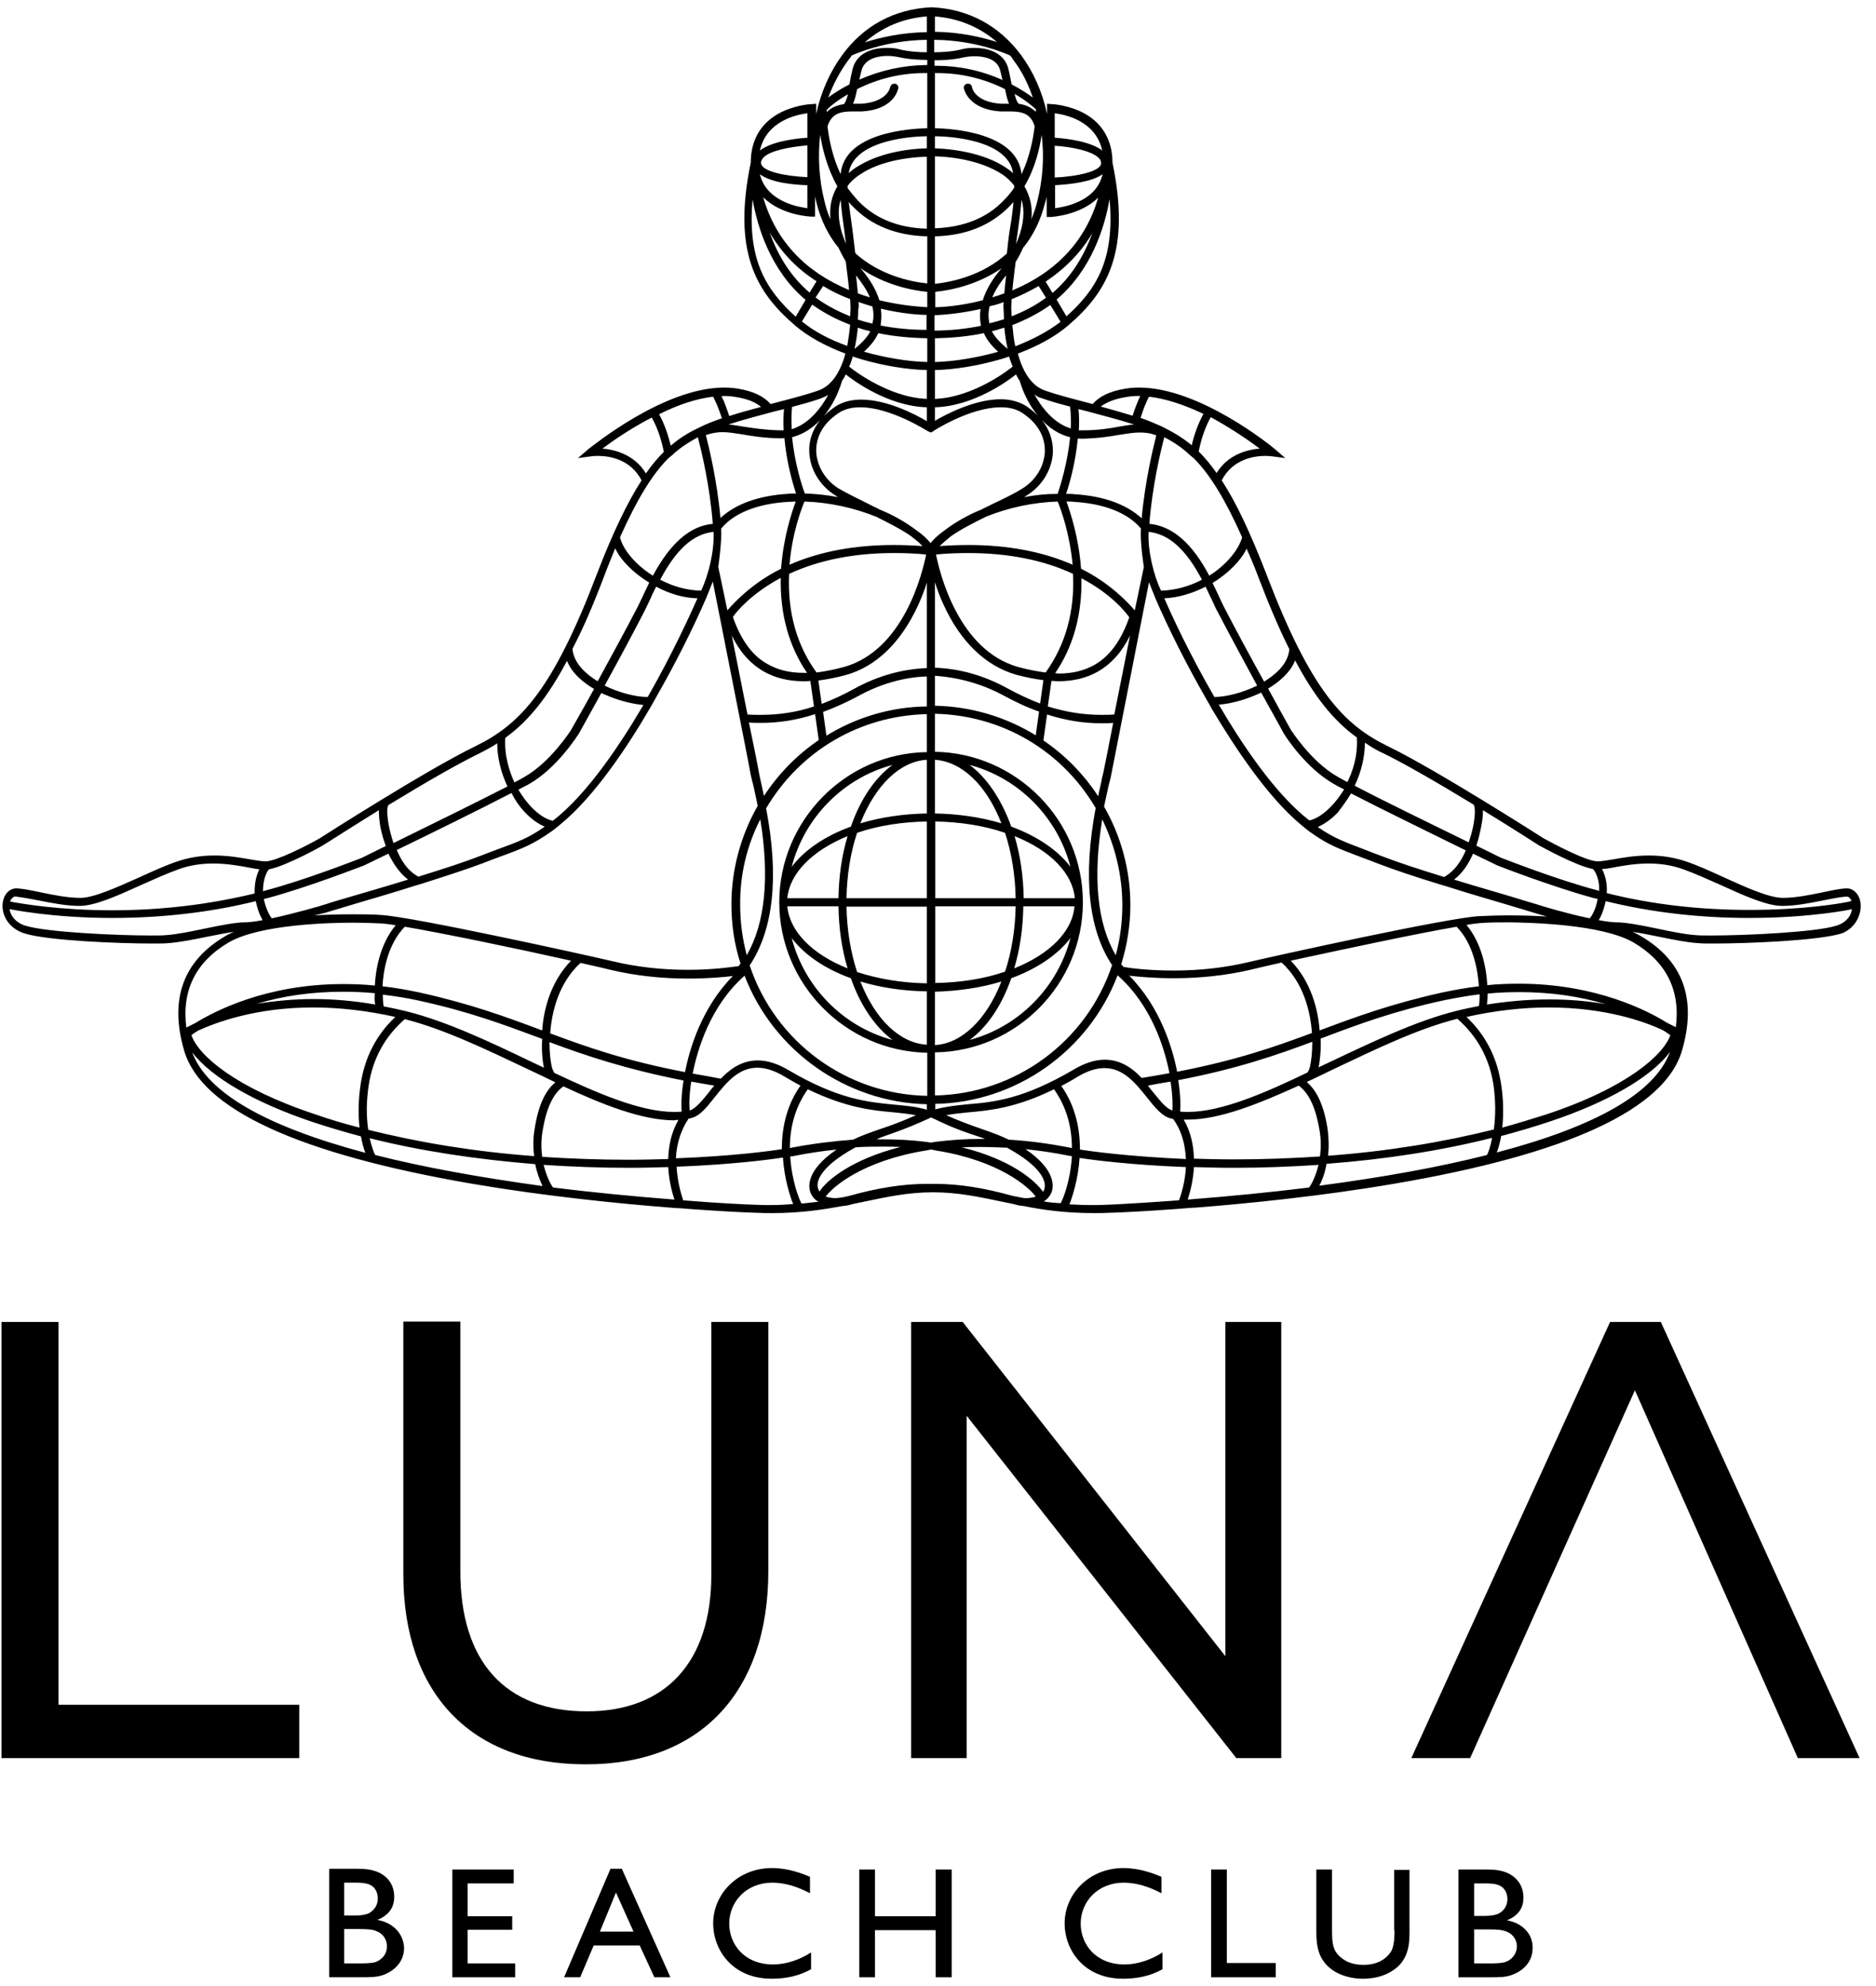
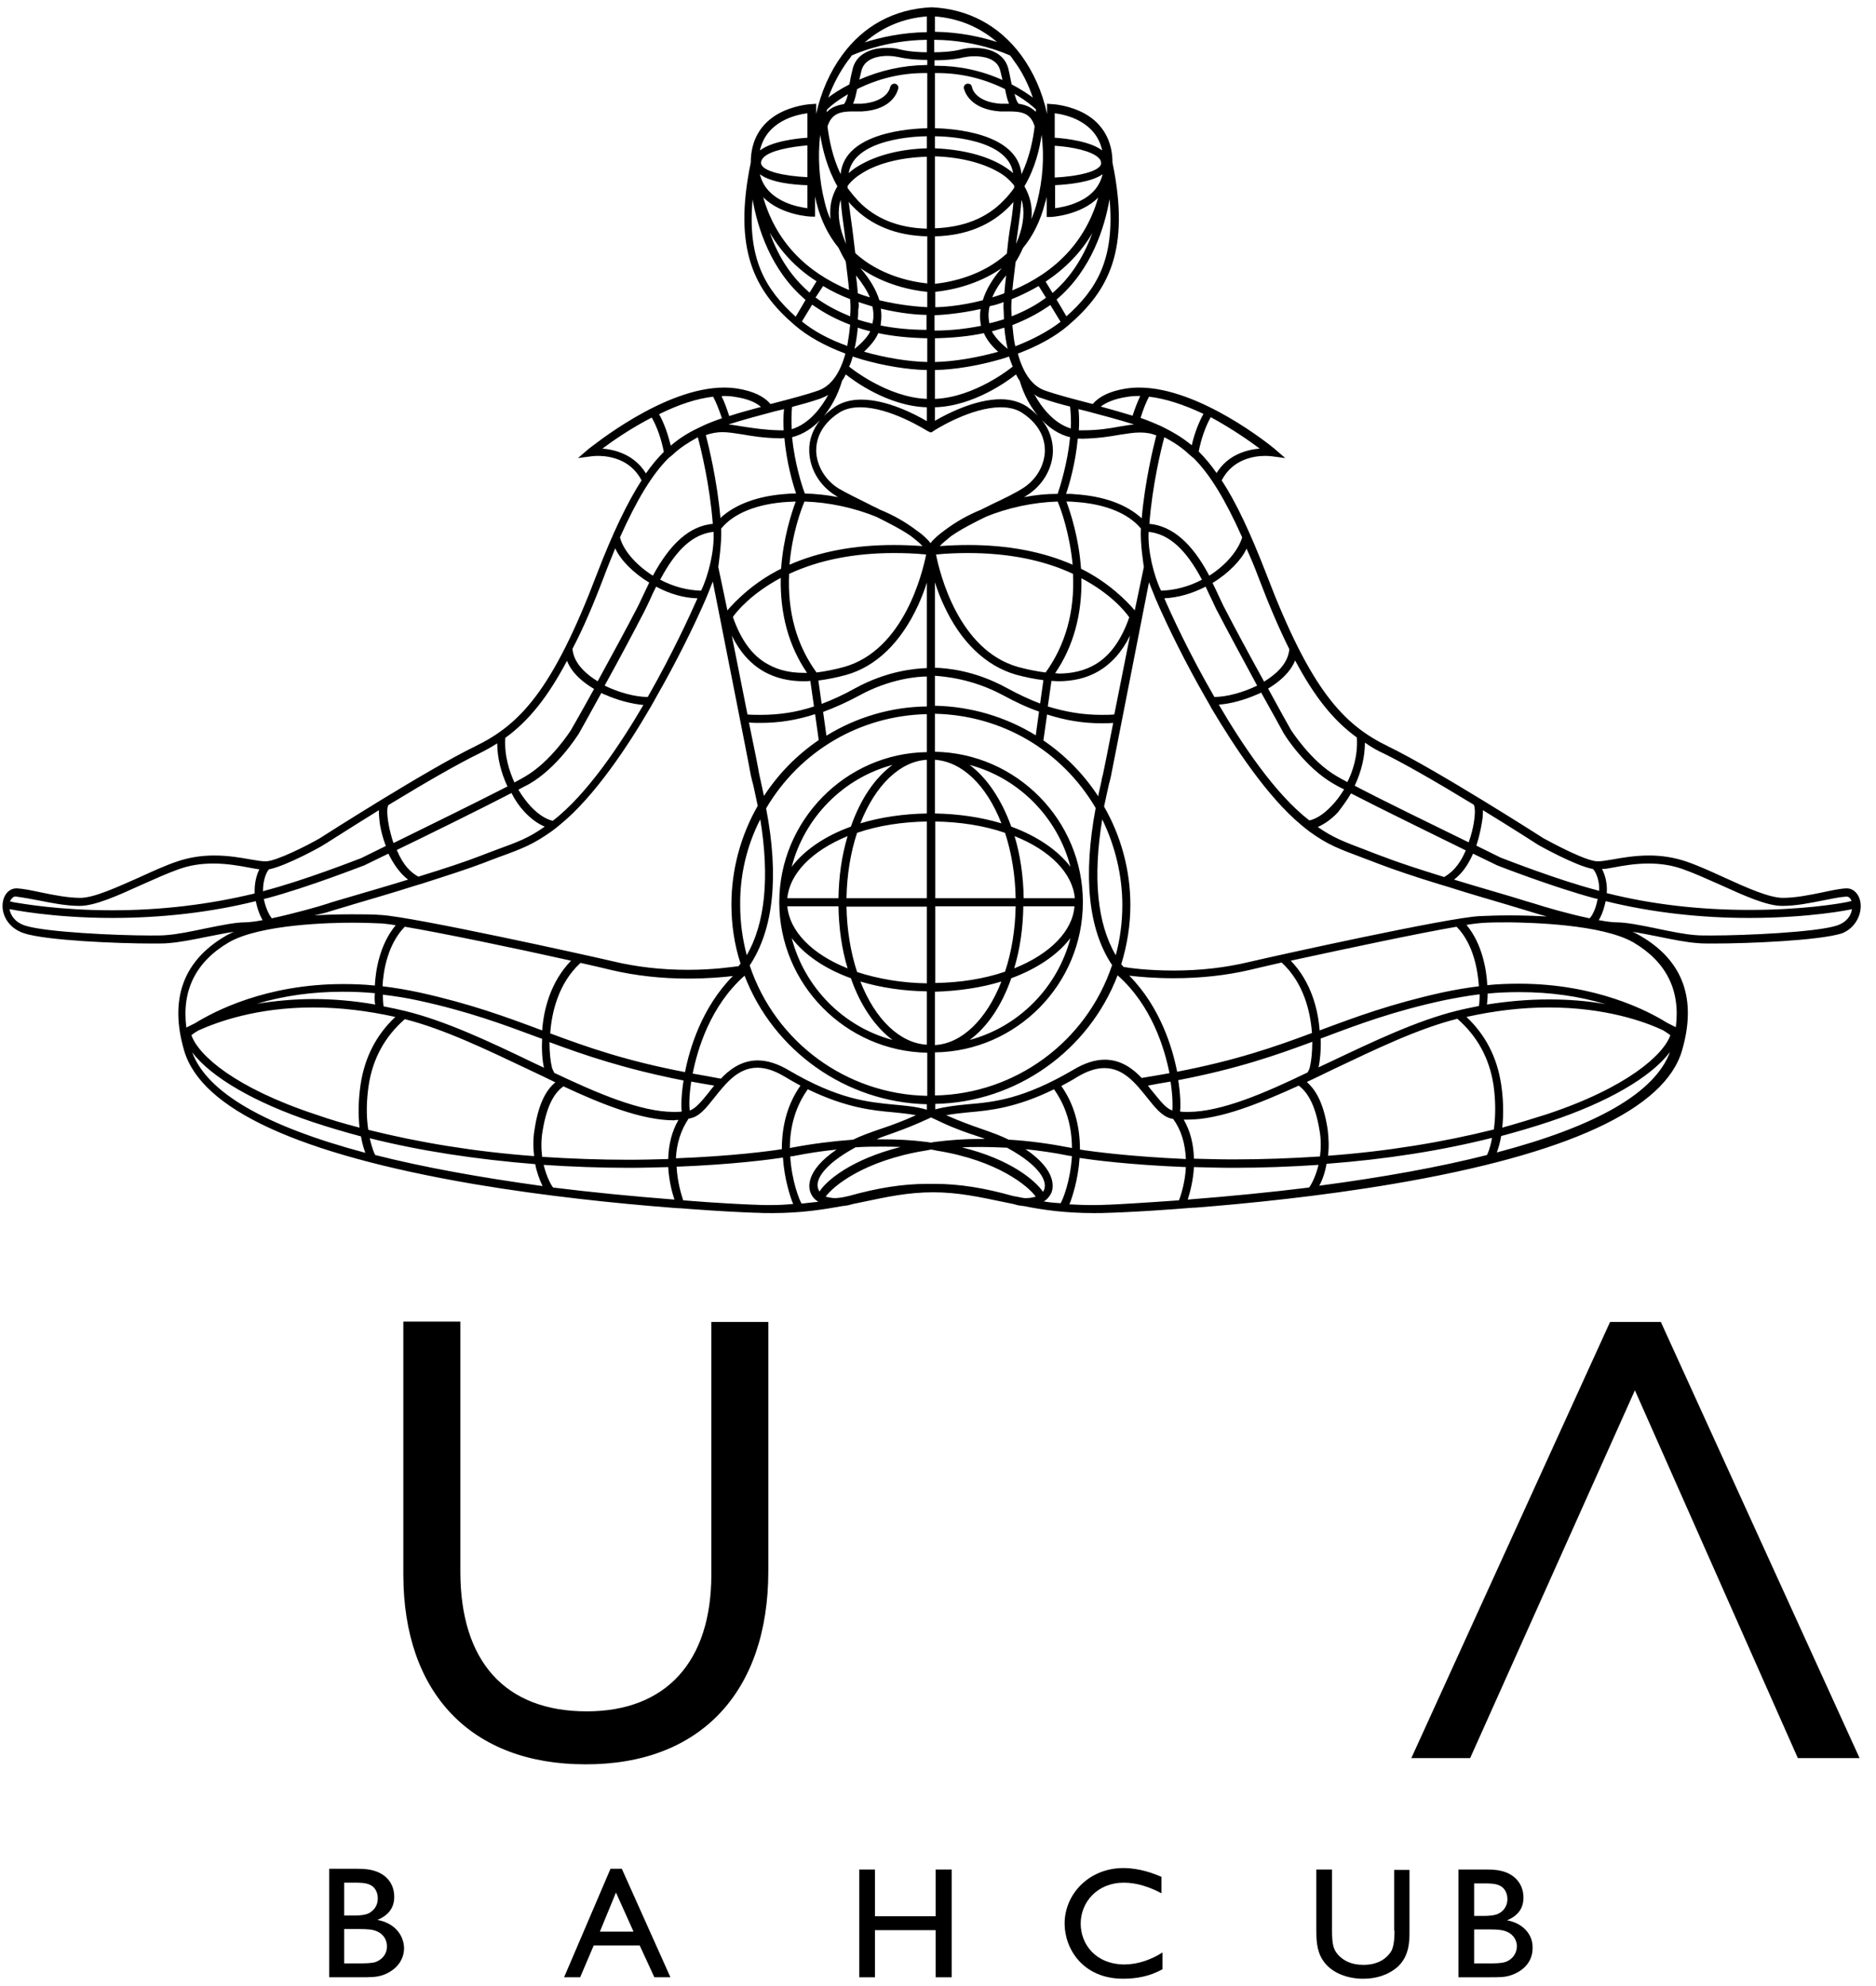
<svg xmlns="http://www.w3.org/2000/svg" width="85" height="90" viewBox="0 0 85 90" fill="none">
  <path d="M17.034 88.907C16.852 88.973 16.504 88.973 16.306 88.973H15.594V87.417H16.256C16.637 87.417 16.885 87.434 17.067 87.516C17.431 87.665 17.531 87.98 17.531 88.178C17.547 88.46 17.398 88.758 17.034 88.907ZM15.594 85.315H16.074C16.289 85.315 16.571 85.315 16.769 85.414C16.984 85.513 17.117 85.745 17.117 86.027C17.117 86.424 16.869 86.606 16.736 86.689C16.554 86.788 16.256 86.805 16.074 86.805H15.594V85.315ZM17.1 87.003C17.663 86.772 17.862 86.391 17.862 85.96C17.862 85.348 17.498 84.967 17.034 84.802C16.802 84.719 16.571 84.686 16.206 84.686H14.915V89.602H16.289C16.819 89.602 17.051 89.602 17.349 89.503C17.647 89.403 18.309 89.056 18.309 88.261C18.276 87.632 17.829 87.136 17.1 87.003Z" fill="black" />
-   <path d="M20.494 84.719V89.603H23.341V88.974H21.189V87.451H23.208V86.838H21.189V85.349H23.275V84.719H20.494Z" fill="black" />
  <path d="M27.909 85.762L28.704 87.533H27.181L27.909 85.762ZM27.661 84.686L25.559 89.602H26.287L26.9 88.162H28.985L29.648 89.602H30.376L28.174 84.686H27.661Z" fill="black" />
-   <path d="M33.041 87.169C33.041 86.192 33.803 85.315 34.994 85.315C35.59 85.315 36.17 85.514 36.699 85.795V85.05C36.385 84.918 35.739 84.653 34.978 84.653C33.422 84.653 32.313 85.828 32.313 87.169C32.313 88.311 33.14 89.668 34.961 89.668C35.59 89.668 36.186 89.553 36.749 89.238V88.477C36.236 88.808 35.623 89.023 35.011 89.023C33.687 89.006 33.041 88.079 33.041 87.169Z" fill="black" />
  <path d="M48.965 87.169C48.965 86.192 49.726 85.315 50.918 85.315C51.514 85.315 52.093 85.514 52.623 85.795V85.05C52.309 84.918 51.663 84.653 50.902 84.653C49.346 84.653 48.237 85.828 48.237 87.169C48.237 88.311 49.064 89.668 50.885 89.668C51.514 89.668 52.11 89.553 52.673 89.238V88.477C52.16 88.808 51.547 89.023 50.935 89.023C49.611 89.006 48.965 88.079 48.965 87.169Z" fill="black" />
-   <path d="M54.874 84.719V89.603H57.804V88.957H55.586V84.719H54.874Z" fill="black" />
  <path d="M63.184 87.484C63.184 87.964 63.134 88.212 63.052 88.394C62.919 88.626 62.572 89.04 61.777 89.04C61.214 89.04 60.883 88.841 60.668 88.626C60.42 88.378 60.353 88.129 60.353 87.484V84.719H59.642V87.484C59.642 87.815 59.642 88.378 59.923 88.808C60.304 89.421 61.082 89.669 61.76 89.669C62.323 89.669 62.87 89.52 63.316 89.139C63.863 88.643 63.863 87.964 63.863 87.5V84.736H63.167V87.484H63.184Z" fill="black" />
  <path d="M68.216 88.907C68.034 88.974 67.686 88.974 67.488 88.974H66.793V87.434H67.455C67.835 87.434 68.067 87.451 68.266 87.534C68.63 87.683 68.729 87.997 68.729 88.196C68.729 88.46 68.58 88.775 68.216 88.907ZM66.793 85.349H67.256C67.471 85.349 67.753 85.349 67.951 85.448C68.166 85.547 68.299 85.779 68.299 86.06C68.299 86.441 68.051 86.64 67.918 86.706C67.753 86.805 67.438 86.822 67.256 86.822H66.793V85.349ZM68.282 87.02C68.845 86.789 69.027 86.408 69.027 85.994C69.027 85.398 68.663 85.001 68.2 84.835C67.968 84.753 67.736 84.719 67.372 84.719H66.081V89.603H67.438C67.968 89.603 68.2 89.603 68.481 89.503C68.779 89.404 69.441 89.073 69.441 88.278C69.458 87.649 68.994 87.153 68.282 87.02Z" fill="black" />
-   <path d="M0.067 59.906V79.671H13.558V77.254H2.649V59.906H0.067Z" fill="black" />
-   <path d="M55.52 75.052L43.618 59.906H41.284V79.671H43.8V64.16L56.017 79.671H58.053V59.906H55.52V75.052Z" fill="black" />
  <path d="M72.951 59.906L63.946 79.671H66.611L74.076 63.002L81.459 79.671H84.256L75.251 59.906H72.951Z" fill="black" />
  <path d="M42.393 84.719V86.838H39.645V84.719H38.934V89.603H39.645V87.467H42.393V89.603H43.121V84.719H42.393Z" fill="black" />
  <path d="M34.812 71.195V59.906H32.23V71.361C32.23 75.301 30.177 77.552 26.585 77.552C22.894 77.552 20.858 75.301 20.858 71.212V59.89H18.275V71.344C18.275 76.741 21.354 79.952 26.519 79.952C31.716 79.969 34.812 76.691 34.812 71.195Z" fill="black" />
  <path d="M83.213 41.946C82.286 42.244 79.091 42.393 77.552 42.393C77.238 42.393 76.989 42.393 76.824 42.376C76.344 42.343 75.698 42.211 75.069 42.078C74.357 41.929 73.679 41.797 73.248 41.797C73.066 41.797 72.801 41.764 72.437 41.698C72.454 41.664 72.47 41.631 72.487 41.615C72.603 41.4 72.686 41.135 72.752 40.837C74.837 41.35 77.022 41.598 79.257 41.598C82.005 41.598 83.875 41.218 83.892 41.201H83.909C83.875 41.482 83.677 41.797 83.213 41.946ZM74.01 42.707C75.499 43.585 76.145 44.876 75.93 46.548C75.831 46.498 75.698 46.432 75.533 46.349C74.688 45.819 72.321 44.578 68.829 44.578C68.349 44.578 67.868 44.594 67.388 44.644C67.355 43.982 67.173 42.79 66.445 41.913C66.726 41.863 66.925 41.847 67.074 41.83C67.455 41.797 67.918 41.797 68.415 41.797C69.358 41.813 72.57 41.88 74.01 42.707ZM67.372 45.521C67.388 45.389 67.405 45.207 67.405 45.025C67.885 44.975 68.382 44.959 68.862 44.959C70.236 44.959 71.527 45.141 72.752 45.505C71.924 45.356 71.063 45.29 70.186 45.29C69.259 45.29 68.315 45.372 67.372 45.521ZM70.053 50.504C69.424 50.703 68.779 50.901 68.067 51.1C68.133 50.471 68.117 49.809 68.017 49.147C67.835 47.922 67.306 46.895 66.445 46.084C67.703 45.803 68.961 45.654 70.169 45.654C72.735 45.654 74.539 46.299 75.367 46.697C75.499 46.779 75.615 46.862 75.682 46.912C75.367 47.806 73.712 49.295 70.053 50.504ZM67.819 52.225C67.902 52.01 67.968 51.762 68.017 51.48C68.762 51.282 69.491 51.067 70.186 50.835C72.834 49.958 74.804 48.816 75.665 47.673C74.986 49.511 72.354 51.034 67.819 52.225ZM67.686 51.183C65.369 51.762 62.853 52.176 60.171 52.374C60.221 51.977 60.204 51.58 60.155 51.183C59.956 49.858 59.542 49.329 59.211 49.031C59.608 48.849 60.006 48.65 60.42 48.451C62.307 47.557 64.243 46.614 66.031 46.167C66.925 46.945 67.488 47.955 67.67 49.18C67.769 49.875 67.769 50.554 67.686 51.183ZM67.372 52.341C65.22 52.888 62.654 53.351 59.774 53.732C59.923 53.467 60.039 53.119 60.105 52.739C62.77 52.54 65.303 52.143 67.604 51.563C67.521 52.027 67.405 52.292 67.372 52.341ZM59.31 53.815C57.572 54.03 55.718 54.212 53.815 54.361C53.931 53.997 54.063 53.483 54.096 52.888C54.692 52.904 55.288 52.921 55.884 52.921C57.175 52.921 58.483 52.871 59.741 52.788C59.592 53.401 59.36 53.765 59.31 53.815ZM48.932 52.093C48.932 50.984 48.65 50.007 48.087 49.213C48.336 49.08 48.584 48.948 48.816 48.799C49.263 48.534 49.66 48.402 50.041 48.402C50.901 48.402 51.448 49.08 51.977 49.742C52.342 50.206 52.656 50.587 53.053 50.686C53.07 50.686 53.087 50.686 53.12 50.703H53.153C53.517 51.199 53.699 51.812 53.732 52.523C51.133 52.407 49.445 52.176 48.932 52.093ZM53.418 54.394C51.812 54.51 50.653 54.576 50.223 54.593H50.173C49.925 54.609 49.693 54.609 49.461 54.609C49.114 54.609 48.783 54.593 48.452 54.576C48.468 54.526 48.501 54.477 48.518 54.41C48.568 54.261 48.849 53.483 48.915 52.474C49.445 52.556 51.166 52.788 53.732 52.888C53.699 53.533 53.533 54.096 53.418 54.394ZM47.293 54.444C47.459 54.344 47.574 54.195 47.641 54.046C47.723 53.831 47.905 53.053 46.465 52.076C47.111 52.143 47.789 52.242 48.435 52.374L48.568 52.391C48.501 53.517 48.154 54.377 48.054 54.526C47.806 54.51 47.558 54.493 47.293 54.444ZM43.585 51.994C43.866 51.977 44.148 51.977 44.429 51.977C44.827 51.977 45.24 51.994 45.638 52.01L45.654 52.027L45.687 52.043C47.127 52.838 47.459 53.533 47.309 53.914C47.293 53.947 47.276 53.98 47.26 54.013C46.912 53.5 45.803 52.54 43.585 51.994ZM46.498 54.295C46.432 54.295 46.383 54.295 46.316 54.278C46.184 54.245 46.035 54.228 45.886 54.195C44.595 53.831 43.453 53.649 42.36 53.649H41.996C40.92 53.649 39.761 53.831 38.47 54.195C38.321 54.228 38.189 54.261 38.04 54.278C37.974 54.278 37.924 54.295 37.858 54.295C37.692 54.295 37.543 54.261 37.411 54.228C37.725 53.781 39.099 52.606 41.913 52.143C41.963 52.143 42.145 52.093 42.178 52.093C42.211 52.093 42.393 52.126 42.443 52.143C45.24 52.59 46.614 53.781 46.929 54.228C46.813 54.261 46.664 54.295 46.498 54.295ZM37.129 53.997C37.113 53.964 37.096 53.93 37.08 53.897C36.914 53.517 37.262 52.821 38.702 52.027L38.735 52.01L38.752 51.994C39.165 51.961 39.579 51.961 39.96 51.961C40.241 51.961 40.523 51.961 40.804 51.977C38.569 52.54 37.444 53.5 37.129 53.997ZM36.318 54.543C36.219 54.377 35.871 53.517 35.805 52.407L35.938 52.391C36.6 52.258 37.262 52.159 37.907 52.093C36.467 53.07 36.633 53.848 36.732 54.063C36.798 54.228 36.914 54.361 37.08 54.46C36.815 54.493 36.566 54.51 36.318 54.543ZM34.911 54.609C34.679 54.609 34.448 54.609 34.199 54.593H34.15C33.719 54.576 32.561 54.526 30.955 54.394C30.856 54.096 30.69 53.533 30.657 52.871C33.223 52.772 34.928 52.54 35.474 52.457C35.54 53.467 35.822 54.245 35.871 54.394C35.904 54.46 35.921 54.526 35.938 54.559C35.59 54.593 35.259 54.609 34.911 54.609ZM31.203 50.686H31.236C31.253 50.686 31.286 50.686 31.303 50.669C31.7 50.587 32.014 50.189 32.379 49.726C32.908 49.064 33.455 48.385 34.315 48.385C34.696 48.385 35.093 48.517 35.54 48.782C35.788 48.931 36.02 49.064 36.269 49.196C35.706 49.991 35.424 50.967 35.424 52.076C34.911 52.159 33.206 52.391 30.624 52.49C30.657 51.812 30.856 51.199 31.203 50.686ZM25.062 53.815C25.012 53.765 24.781 53.401 24.632 52.788C25.89 52.871 27.181 52.921 28.488 52.921C29.084 52.921 29.68 52.904 30.276 52.888C30.309 53.483 30.442 54.013 30.558 54.361C28.654 54.212 26.8 54.03 25.062 53.815ZM17.001 52.341C16.968 52.292 16.852 52.027 16.752 51.58C19.053 52.159 21.586 52.54 24.251 52.755C24.317 53.119 24.45 53.467 24.582 53.748C21.702 53.351 19.153 52.888 17.001 52.341ZM16.703 49.196C16.885 47.971 17.448 46.962 18.341 46.184C20.113 46.63 22.066 47.574 23.953 48.468C24.367 48.666 24.764 48.849 25.161 49.047C24.814 49.345 24.416 49.875 24.218 51.199C24.152 51.58 24.152 51.994 24.201 52.391C21.52 52.192 19.004 51.779 16.686 51.199C16.587 50.554 16.603 49.875 16.703 49.196ZM8.708 47.69C9.585 48.832 11.555 49.974 14.187 50.852C14.882 51.083 15.61 51.298 16.355 51.497C16.405 51.779 16.471 52.027 16.554 52.242C12.018 51.034 9.386 49.511 8.708 47.69ZM8.989 46.697C9.833 46.316 11.621 45.654 14.187 45.654C15.395 45.654 16.653 45.803 17.911 46.084C17.05 46.895 16.521 47.922 16.338 49.147C16.239 49.809 16.223 50.471 16.289 51.1C15.577 50.918 14.915 50.719 14.303 50.504C10.644 49.295 8.989 47.822 8.674 46.912C8.741 46.846 8.857 46.779 8.989 46.697ZM17.001 45.521C16.057 45.356 15.114 45.273 14.203 45.273C13.326 45.273 12.465 45.356 11.637 45.488C12.846 45.124 14.153 44.942 15.527 44.942C16.008 44.942 16.488 44.959 16.984 45.008C16.968 45.207 16.968 45.389 17.001 45.521ZM10.363 42.707C11.786 41.88 14.998 41.813 15.958 41.813C16.454 41.813 16.918 41.83 17.299 41.847C17.448 41.863 17.646 41.88 17.928 41.929C17.199 42.807 17.017 43.982 16.984 44.661C16.504 44.611 16.024 44.594 15.544 44.594C12.051 44.594 9.701 45.836 8.84 46.366C8.674 46.448 8.542 46.515 8.443 46.564C8.227 44.876 8.873 43.585 10.363 42.707ZM9.287 42.078C8.658 42.211 8.012 42.343 7.532 42.376C7.367 42.393 7.118 42.393 6.804 42.393C5.281 42.393 2.07 42.244 1.143 41.946C0.679 41.797 0.481 41.482 0.431 41.201H0.448C0.464 41.201 2.335 41.598 5.082 41.598C7.317 41.598 9.519 41.35 11.588 40.837C11.654 41.135 11.737 41.4 11.853 41.615C11.869 41.648 11.886 41.681 11.902 41.698C11.555 41.764 11.273 41.797 11.091 41.797C10.677 41.797 10.015 41.929 9.287 42.078ZM0.63 40.638C0.679 40.622 0.745 40.622 0.779 40.638C1.06 40.671 1.391 40.737 1.755 40.804C2.335 40.92 2.997 41.052 3.609 41.052C4.304 41.052 5.331 40.589 6.423 40.092C6.986 39.844 7.565 39.579 8.079 39.397C8.575 39.215 9.088 39.132 9.668 39.132C10.28 39.132 10.826 39.231 11.273 39.314C11.455 39.347 11.621 39.38 11.753 39.397C11.621 39.645 11.522 40.026 11.538 40.489C9.486 40.986 7.317 41.251 5.082 41.251C2.699 41.251 1.027 40.953 0.613 40.886C0.563 40.87 0.481 40.853 0.481 40.853H0.448C0.497 40.754 0.547 40.688 0.63 40.638ZM12.184 39.397C12.995 39.231 14.567 38.354 14.634 38.304C14.65 38.304 15.776 37.576 17.166 36.715C17.166 36.814 17.166 36.93 17.183 37.079C17.199 37.311 17.265 37.758 17.481 38.337L16.372 38.884C16.107 38.983 13.789 39.893 12.018 40.357L11.919 40.39C11.902 39.811 12.134 39.43 12.184 39.397ZM17.597 36.483C19.417 35.374 20.791 34.596 21.669 34.166C21.967 34.017 22.248 33.868 22.529 33.686C22.529 34.315 22.695 35.01 22.993 35.639C21.702 36.301 19.484 37.394 17.828 38.205C17.613 37.559 17.547 37.046 17.547 36.781C17.547 36.666 17.547 36.583 17.597 36.483ZM22.894 33.454V33.438C23.97 32.66 24.83 31.567 25.691 29.945C25.923 30.541 26.469 30.955 26.916 31.22C26.353 32.246 25.923 32.991 25.857 33.106C25.84 33.123 24.963 34.514 23.788 35.192C23.672 35.258 23.506 35.358 23.307 35.457C23.092 34.977 22.844 34.265 22.894 33.454ZM27.363 26.138C27.529 25.691 27.71 25.26 27.876 24.846C28.108 25.376 28.704 25.972 29.416 26.402C29.3 26.634 29.2 26.866 29.101 27.065C29.018 27.247 28.936 27.412 28.869 27.545C28.389 28.472 27.777 29.597 27.081 30.872C26.635 30.607 25.989 30.094 25.939 29.399C26.403 28.521 26.866 27.445 27.363 26.138ZM30.276 20.774L30.475 20.609C30.806 20.294 31.17 20.063 31.617 19.814C31.766 20.361 32.163 21.999 32.296 23.738C31.253 23.837 30.376 24.615 29.581 26.088C28.77 25.575 28.224 24.896 28.091 24.35C28.853 22.645 29.548 21.503 30.276 20.774ZM27.297 20.328C27.76 19.98 28.571 19.417 29.531 18.921C29.78 19.367 29.962 19.897 30.078 20.477C29.796 20.758 29.531 21.072 29.267 21.453C28.737 20.592 27.86 20.377 27.297 20.328ZM32.312 17.977C32.445 18.225 32.577 18.556 32.71 18.954C32.329 19.086 32.031 19.202 31.766 19.334C31.336 19.533 30.872 19.781 30.392 20.195C30.26 19.665 30.094 19.185 29.863 18.771C30.756 18.325 31.584 18.06 32.312 17.977ZM32.792 17.944C32.991 17.944 33.173 17.96 33.355 17.994C33.868 18.076 34.233 18.225 34.481 18.44C34.067 18.556 33.537 18.689 33.041 18.854C32.925 18.507 32.825 18.209 32.693 17.96C32.743 17.944 32.776 17.944 32.792 17.944ZM35.11 18.639L35.524 18.54C35.49 18.838 35.49 19.169 35.507 19.5C35.457 19.5 35.408 19.5 35.325 19.5C34.63 19.483 34.133 19.401 33.686 19.334C33.455 19.301 33.223 19.252 33.008 19.235C33.67 19.02 34.431 18.821 35.11 18.639ZM36.07 22.363C35.938 22.363 35.805 22.363 35.673 22.38C34.365 22.463 33.322 22.844 32.643 23.473C32.494 21.784 32.114 20.228 31.981 19.715C32.23 19.632 32.478 19.583 32.726 19.583C33.008 19.583 33.289 19.632 33.62 19.682C34.084 19.765 34.597 19.848 35.342 19.864C35.408 19.864 35.474 19.864 35.54 19.848C35.639 20.956 35.921 21.933 36.07 22.363ZM35.888 18.44C36.269 18.341 36.749 18.209 37.179 18.06C37.295 18.01 37.427 17.96 37.527 17.894C37.229 18.44 36.682 19.202 35.871 19.45C35.855 19.086 35.855 18.738 35.888 18.44ZM38.156 17.249C38.222 17.166 38.272 17.067 38.321 16.967C38.652 17.232 40.225 18.407 41.996 18.457V19.086C41.433 18.755 40.175 18.109 39.016 18.109C38.553 18.109 38.139 18.225 37.825 18.44C37.642 18.573 37.477 18.705 37.328 18.854C37.841 18.225 38.056 17.58 38.156 17.249ZM36.335 14.567L36.798 13.806C36.831 13.822 36.864 13.855 36.898 13.872C37.378 14.203 37.907 14.484 38.52 14.716C38.487 15.064 38.437 15.395 38.387 15.676C37.56 15.378 36.881 15.014 36.335 14.567ZM34.1 9.038C34.315 10.28 34.911 12.25 36.5 13.59L36.053 14.352C34.696 13.127 33.852 11.753 34.1 9.038ZM36.583 8.393V9.436C36.351 9.402 35.954 9.336 35.557 9.154C34.944 8.873 34.564 8.459 34.431 7.896C34.928 8.277 35.954 8.376 36.583 8.393ZM36.583 5.132V6.241C36.07 6.274 34.961 6.406 34.431 6.82C34.729 5.479 36.086 5.198 36.583 5.132ZM36.583 8.029C35.54 7.979 34.497 7.764 34.481 7.383C34.481 7.3 34.514 7.234 34.58 7.151C34.878 6.82 35.805 6.655 36.583 6.588V8.029ZM36.749 9.816H36.931V8.889C36.947 9.005 36.98 9.104 36.997 9.204C37.196 9.982 37.527 10.661 37.99 11.223C38.089 11.438 38.205 11.654 38.321 11.852C38.371 12.283 38.437 12.746 38.47 13.143C36.451 12.299 35.143 10.892 34.58 8.939C35.408 9.767 36.732 9.816 36.749 9.816ZM37.162 6.108C37.262 6.737 37.477 7.631 37.94 8.442C37.808 8.674 37.709 8.906 37.659 9.171C37.609 9.419 37.609 9.667 37.626 9.932C37.51 9.684 37.427 9.419 37.361 9.138C37.113 8.161 37.047 7.102 37.162 6.108ZM38.42 4.271C38.371 4.47 38.321 4.619 38.238 4.718C37.907 4.768 37.642 4.883 37.46 5.082C37.46 5.032 37.46 4.999 37.46 4.983C37.576 4.85 37.907 4.569 38.42 4.271ZM38.42 2.748C38.487 2.665 38.553 2.583 38.586 2.516C38.735 2.45 40.125 1.821 41.996 1.805V2.367H41.979C41.715 2.367 41.218 2.351 40.754 2.235C40.589 2.185 40.39 2.169 40.175 2.169C39.778 2.169 38.851 2.268 38.636 3.112C38.569 3.377 38.52 3.609 38.487 3.824C38.073 4.039 37.742 4.254 37.527 4.42C37.758 3.807 38.056 3.245 38.42 2.748ZM41.996 0.745V1.457C40.837 1.473 39.861 1.705 39.182 1.92C39.976 1.225 40.92 0.828 41.996 0.745ZM38.636 16.156C38.636 16.156 38.983 16.272 39.05 16.288C40.026 16.57 41.102 16.752 41.996 16.769V18.076C40.192 18.01 38.52 16.653 38.503 16.636L38.47 16.62C38.536 16.504 38.602 16.288 38.636 16.156ZM39.844 13.607C39.695 13.127 39.414 12.647 38.983 12.15C40.076 12.912 41.317 13.16 42.013 13.226V13.921C41.715 13.905 40.87 13.855 39.844 13.607ZM39.894 14.749C39.91 14.716 39.91 14.683 39.91 14.633C39.943 14.435 39.943 14.219 39.91 13.988C40.87 14.219 41.648 14.269 41.979 14.269V14.948C41.268 14.948 40.556 14.882 39.894 14.749ZM39.794 15.097C40.49 15.246 41.234 15.312 42.013 15.329V16.404C41.152 16.388 40.092 16.206 39.149 15.941C39.347 15.742 39.629 15.477 39.794 15.097ZM38.867 14.848C39.05 14.915 39.231 14.964 39.43 15.014C39.248 15.411 38.718 15.809 38.718 15.809C38.785 15.511 38.834 15.196 38.867 14.848ZM38.867 13.292C38.851 13.044 38.818 12.763 38.785 12.481C39.066 12.829 39.281 13.16 39.414 13.475C39.231 13.425 39.05 13.359 38.867 13.292ZM38.901 13.69C39.099 13.756 39.314 13.822 39.529 13.888C39.579 14.12 39.596 14.352 39.546 14.567C39.546 14.6 39.529 14.633 39.529 14.666C39.314 14.617 39.083 14.55 38.867 14.484C38.884 14.302 38.884 14.153 38.884 14.037C38.917 13.938 38.917 13.822 38.901 13.69ZM38.636 9.353C39.463 10.213 40.605 10.677 42.013 10.71V12.845C41.234 12.763 39.844 12.465 38.752 11.472C38.718 11.157 38.669 10.809 38.619 10.379C38.553 9.916 38.503 9.518 38.453 9.138C38.503 9.22 38.569 9.287 38.636 9.353ZM39.116 7.813C39.828 7.383 40.854 7.135 41.996 7.102V10.363C40.688 10.329 39.645 9.899 38.884 9.104C38.718 8.922 38.553 8.724 38.404 8.525V8.426C38.586 8.177 38.834 7.979 39.116 7.813ZM41.996 6.175V6.721C40.804 6.754 39.712 7.035 38.934 7.499C38.752 7.598 38.602 7.714 38.453 7.846C38.702 6.29 41.499 6.175 41.996 6.175ZM38.934 3.609C38.967 3.476 39 3.344 39.033 3.195C39.182 2.632 39.828 2.533 40.208 2.533C40.423 2.533 40.605 2.566 40.688 2.583C41.185 2.698 41.715 2.715 41.996 2.715H42.013V2.947H41.946C40.887 2.963 39.877 3.195 38.934 3.609ZM38.338 11.058C38.04 10.379 37.94 9.767 38.04 9.237C38.056 9.171 38.073 9.121 38.089 9.055C38.123 9.518 38.189 9.982 38.255 10.462C38.272 10.661 38.305 10.859 38.338 11.058ZM38.089 7.88V7.896C37.709 7.102 37.56 6.274 37.493 5.728C37.692 5.099 38.139 5.049 38.685 5.049H38.834C38.917 5.049 39 5.049 39.066 5.049C40.456 4.966 40.672 4.122 40.688 4.039C40.705 4.023 40.705 3.99 40.705 3.973C40.705 3.874 40.622 3.791 40.523 3.791C40.44 3.791 40.374 3.841 40.341 3.923L40.324 3.973C40.324 4.006 40.175 4.619 39.033 4.701C38.95 4.701 38.652 4.701 38.652 4.701C38.735 4.519 38.785 4.287 38.834 4.039C39.794 3.559 40.821 3.311 41.897 3.311C41.93 3.311 41.963 3.311 42.013 3.311V5.81C41.284 5.827 38.272 5.992 38.089 7.88ZM36.682 13.259C35.888 12.581 35.275 11.67 34.878 10.545C35.391 11.422 36.086 12.167 36.997 12.746L36.682 13.259ZM37.295 12.961C37.675 13.193 38.089 13.392 38.52 13.557C38.536 13.756 38.536 13.905 38.536 14.004C38.536 14.12 38.52 14.236 38.52 14.335C37.99 14.12 37.51 13.872 37.08 13.574C37.047 13.541 37.013 13.524 36.964 13.491H36.947L37.295 12.961ZM42.161 19.599L42.178 19.583L42.195 19.599L42.294 19.533C42.36 19.483 43.982 18.457 45.34 18.457C45.737 18.457 46.068 18.54 46.333 18.722C47.177 19.285 47.343 19.963 47.343 20.427C47.326 21.105 46.945 21.751 46.333 22.132C45.969 22.363 45.456 22.612 44.926 22.86C44.777 22.943 44.611 23.009 44.462 23.092C43.85 23.34 43.304 23.655 42.84 24.002C42.542 24.218 42.31 24.416 42.161 24.615C42.013 24.416 41.797 24.218 41.483 24.002C41.019 23.655 40.473 23.34 39.861 23.092C39.712 23.009 39.546 22.943 39.397 22.86C38.867 22.595 38.354 22.347 37.99 22.132C37.378 21.751 36.997 21.089 36.98 20.427C36.98 19.963 37.146 19.285 37.99 18.722C38.255 18.54 38.586 18.457 38.983 18.457C40.341 18.457 41.963 19.5 42.029 19.533L42.161 19.599ZM42.36 18.457C44.131 18.407 45.704 17.232 46.035 16.967C46.084 17.067 46.134 17.166 46.2 17.249C46.3 17.58 46.515 18.225 47.028 18.838C46.879 18.689 46.714 18.556 46.532 18.424C46.2 18.209 45.803 18.093 45.34 18.093C44.197 18.093 42.923 18.738 42.36 19.07V18.457ZM42.36 16.769C43.254 16.752 44.33 16.57 45.306 16.288C45.389 16.272 45.72 16.156 45.72 16.156C45.754 16.288 45.836 16.487 45.886 16.62L45.853 16.636C45.836 16.653 44.164 18.01 42.36 18.076V16.769ZM42.36 15.329C43.138 15.312 43.883 15.246 44.578 15.097C44.744 15.477 45.025 15.759 45.224 15.941C44.28 16.206 43.221 16.388 42.36 16.404V15.329ZM42.36 14.286C42.691 14.269 43.469 14.219 44.429 14.004C44.396 14.236 44.396 14.435 44.429 14.65C44.429 14.683 44.446 14.732 44.446 14.766C43.784 14.898 43.088 14.981 42.343 14.981V14.286H42.36ZM42.36 13.226C43.055 13.16 44.297 12.912 45.389 12.15C44.959 12.647 44.678 13.127 44.529 13.607C43.502 13.872 42.658 13.921 42.377 13.921V13.226H42.36ZM45.505 14.848C45.538 15.196 45.588 15.511 45.654 15.809C45.654 15.809 45.124 15.395 44.942 15.014C45.141 14.964 45.323 14.898 45.505 14.848ZM44.959 13.475C45.091 13.16 45.306 12.812 45.588 12.481C45.555 12.779 45.522 13.044 45.505 13.292C45.323 13.359 45.141 13.425 44.959 13.475ZM45.472 13.69C45.472 13.822 45.456 13.921 45.472 14.021C45.472 14.137 45.489 14.302 45.489 14.468C45.273 14.534 45.058 14.6 44.827 14.65C44.827 14.617 44.81 14.584 44.81 14.55C44.777 14.335 44.777 14.12 44.843 13.872C45.042 13.839 45.257 13.773 45.472 13.69ZM42.36 10.71C43.767 10.677 44.893 10.213 45.737 9.353C45.803 9.287 45.853 9.22 45.919 9.154C45.886 9.551 45.836 9.932 45.754 10.396C45.687 10.826 45.654 11.174 45.621 11.488C44.529 12.481 43.138 12.779 42.36 12.862V10.71ZM42.36 7.085C43.502 7.118 44.529 7.383 45.24 7.797C45.538 7.962 45.77 8.177 45.952 8.409V8.509C45.82 8.707 45.654 8.906 45.472 9.088C44.711 9.882 43.668 10.296 42.36 10.346V7.085ZM42.36 6.175C42.873 6.175 45.671 6.29 45.903 7.846C45.754 7.714 45.588 7.598 45.422 7.499C44.644 7.035 43.552 6.77 42.36 6.721V6.175ZM42.36 3.311C42.393 3.311 42.426 3.311 42.476 3.311C43.535 3.311 44.578 3.559 45.538 4.039C45.588 4.287 45.638 4.519 45.72 4.701C45.72 4.701 45.422 4.701 45.34 4.701C44.197 4.619 44.048 4.006 44.048 3.973L44.032 3.923C44.015 3.841 43.949 3.791 43.85 3.791C43.751 3.791 43.668 3.874 43.668 3.973C43.668 4.006 43.668 4.023 43.684 4.039C43.701 4.105 43.916 4.95 45.306 5.049C45.373 5.049 45.456 5.049 45.538 5.049H45.687C46.25 5.049 46.697 5.099 46.879 5.728C46.813 6.274 46.664 7.102 46.283 7.896V7.88C46.084 5.992 43.088 5.827 42.36 5.81V3.311ZM42.36 2.732C42.642 2.732 43.188 2.715 43.668 2.599C43.751 2.583 43.933 2.549 44.148 2.549C44.529 2.549 45.191 2.632 45.323 3.212C45.356 3.361 45.389 3.493 45.422 3.625C44.462 3.195 43.453 2.98 42.41 2.98H42.343V2.732H42.36ZM42.36 1.805C44.231 1.821 45.621 2.45 45.77 2.516C45.82 2.583 45.886 2.665 45.936 2.748C46.3 3.228 46.581 3.791 46.796 4.42C46.565 4.254 46.25 4.039 45.836 3.824C45.787 3.609 45.754 3.377 45.687 3.112C45.472 2.268 44.545 2.169 44.148 2.169C43.949 2.169 43.751 2.185 43.569 2.235C43.121 2.351 42.608 2.367 42.343 2.367H42.327V1.805H42.36ZM42.36 0.745C43.436 0.828 44.38 1.225 45.174 1.904C44.495 1.689 43.519 1.457 42.36 1.44V0.745ZM46.929 5.066C46.73 4.867 46.482 4.751 46.151 4.701C46.068 4.602 46.018 4.453 45.969 4.254C46.482 4.552 46.813 4.834 46.945 4.966C46.929 4.999 46.929 5.032 46.929 5.066ZM46.995 9.138C46.929 9.419 46.829 9.684 46.73 9.932C46.763 9.667 46.747 9.402 46.697 9.171C46.647 8.922 46.548 8.674 46.416 8.442C46.896 7.631 47.111 6.737 47.194 6.108C47.326 7.102 47.243 8.161 46.995 9.138ZM46.035 11.058C46.068 10.859 46.084 10.661 46.118 10.462C46.184 9.982 46.25 9.518 46.283 9.055C46.3 9.121 46.316 9.171 46.333 9.237C46.432 9.767 46.333 10.379 46.035 11.058ZM47.425 8.906V9.833H47.607C47.624 9.833 48.948 9.767 49.759 8.955C49.197 10.892 47.889 12.316 45.869 13.16C45.903 12.763 45.969 12.299 46.018 11.869C46.134 11.687 46.25 11.472 46.349 11.24C46.813 10.677 47.144 9.998 47.343 9.22C47.376 9.121 47.409 9.022 47.425 8.906ZM47.789 8.393C48.419 8.36 49.445 8.26 49.958 7.896C49.826 8.459 49.445 8.889 48.832 9.154C48.435 9.336 48.038 9.402 47.806 9.436V8.393H47.789ZM47.789 6.605C48.568 6.655 49.478 6.837 49.792 7.168C49.859 7.234 49.892 7.317 49.892 7.399C49.875 7.764 48.832 7.995 47.789 8.045V6.605ZM47.789 5.132C48.286 5.198 49.644 5.479 49.941 6.82C49.412 6.406 48.303 6.274 47.789 6.241V5.132ZM48.319 14.335L47.872 13.574C49.461 12.233 50.057 10.28 50.273 9.022C50.521 11.753 49.677 13.127 48.319 14.335ZM47.376 12.763C48.27 12.167 48.981 11.438 49.495 10.561C49.081 11.687 48.485 12.597 47.69 13.276L47.376 12.763ZM47.392 13.491C47.343 13.524 47.309 13.557 47.276 13.574C46.862 13.872 46.383 14.12 45.836 14.335C45.836 14.219 45.82 14.12 45.82 14.004C45.82 13.905 45.82 13.756 45.836 13.557C46.267 13.392 46.681 13.177 47.061 12.961L47.392 13.491ZM46.002 15.693C45.936 15.411 45.903 15.08 45.869 14.732C46.465 14.501 47.011 14.219 47.492 13.888C47.525 13.872 47.558 13.839 47.591 13.822L48.054 14.584C47.492 15.014 46.813 15.378 46.002 15.693ZM47.194 18.043C47.607 18.192 48.087 18.325 48.485 18.424C48.518 18.738 48.534 19.07 48.518 19.417C47.707 19.169 47.16 18.407 46.862 17.861C46.945 17.944 47.061 18.01 47.194 18.043ZM49.031 19.881C49.776 19.864 50.289 19.781 50.752 19.698C51.084 19.649 51.365 19.599 51.646 19.599C51.911 19.599 52.143 19.632 52.391 19.732C52.259 20.245 51.878 21.801 51.729 23.489C51.05 22.86 50.008 22.479 48.7 22.397C48.568 22.38 48.435 22.38 48.303 22.38C48.452 21.95 48.733 20.973 48.832 19.881C48.899 19.864 48.965 19.881 49.031 19.881ZM49.263 18.639C49.941 18.821 50.703 19.02 51.382 19.235C51.15 19.252 50.935 19.301 50.703 19.334C50.256 19.417 49.759 19.5 49.064 19.5C48.998 19.5 48.932 19.5 48.882 19.5C48.899 19.169 48.899 18.838 48.865 18.54L49.263 18.639ZM51.017 17.994C51.2 17.96 51.382 17.944 51.58 17.944C51.613 17.944 51.646 17.944 51.663 17.944C51.547 18.192 51.431 18.49 51.315 18.838C50.819 18.689 50.306 18.54 49.875 18.424C50.14 18.225 50.504 18.076 51.017 17.994ZM52.06 17.977C52.789 18.06 53.616 18.325 54.527 18.755C54.295 19.185 54.113 19.665 53.997 20.178C53.517 19.781 53.053 19.533 52.623 19.318C52.358 19.202 52.06 19.07 51.679 18.937C51.795 18.556 51.928 18.225 52.06 17.977ZM57.076 20.328C56.513 20.377 55.636 20.592 55.123 21.437C54.858 21.056 54.593 20.741 54.312 20.46C54.427 19.881 54.609 19.351 54.858 18.904C55.801 19.417 56.612 19.98 57.076 20.328ZM56.281 24.35C56.132 24.88 55.603 25.575 54.791 26.088C54.014 24.615 53.12 23.837 52.077 23.738C52.209 21.999 52.606 20.361 52.755 19.814C53.202 20.046 53.567 20.294 53.898 20.609L54.096 20.774C54.825 21.503 55.52 22.645 56.281 24.35ZM57.01 26.138C57.506 27.445 57.97 28.521 58.417 29.415C58.367 30.11 57.738 30.607 57.275 30.888C56.563 29.597 55.967 28.488 55.487 27.561C55.42 27.445 55.354 27.28 55.255 27.081C55.156 26.866 55.056 26.651 54.941 26.419C55.669 25.972 56.248 25.376 56.48 24.863C56.662 25.26 56.844 25.691 57.01 26.138ZM61.479 33.421V33.438C61.529 34.265 61.28 34.977 61.049 35.441C60.85 35.341 60.684 35.242 60.569 35.176C59.393 34.497 58.516 33.106 58.499 33.09C58.433 32.974 58.003 32.213 57.457 31.203C57.904 30.938 58.45 30.508 58.681 29.928C59.542 31.55 60.403 32.643 61.479 33.421ZM62.704 34.149C63.581 34.58 64.955 35.358 66.776 36.467C66.826 36.566 66.809 36.649 66.826 36.748C66.826 37.013 66.776 37.526 66.544 38.172C64.889 37.361 62.671 36.285 61.38 35.606C61.678 34.977 61.843 34.298 61.843 33.653C62.124 33.851 62.406 34.017 62.704 34.149ZM69.54 40.953C69.358 40.903 68.978 40.787 68.498 40.638C67.786 40.423 66.842 40.158 65.882 39.86C66.23 39.595 66.511 39.215 66.743 38.685L67.835 39.215C67.868 39.231 70.385 40.208 72.239 40.704L72.388 40.737C72.305 41.201 72.139 41.499 72.023 41.615C71.063 41.416 69.938 41.085 69.54 40.953ZM52.606 26.767C52.275 26.088 51.994 24.946 52.044 24.102C52.971 24.201 53.732 24.896 54.46 26.27C53.864 26.585 53.219 26.75 52.606 26.767ZM55.023 31.584C53.864 29.581 53.07 27.843 52.755 27.114C53.385 27.081 54.014 26.899 54.626 26.585C54.725 26.8 54.825 27.015 54.924 27.214C55.023 27.412 55.09 27.594 55.172 27.727C55.652 28.654 56.265 29.779 56.96 31.07C56.314 31.385 55.569 31.584 55.023 31.584ZM61.214 35.954C62.588 36.666 65.038 37.857 66.412 38.536C66.097 39.281 65.733 39.562 65.435 39.744C64.26 39.38 63.3 39.066 62.621 38.801C62.356 38.702 62.124 38.619 61.926 38.536C60.883 38.139 60.42 37.973 59.708 37.477C60.006 37.344 60.32 37.129 60.618 36.814C60.817 36.55 61.032 36.268 61.214 35.954ZM60.32 36.533C59.989 36.881 59.642 37.112 59.327 37.179C57.771 35.987 56.248 33.686 55.222 31.931C55.752 31.898 56.397 31.716 56.96 31.468C57.01 31.451 57.076 31.418 57.142 31.385C57.672 32.328 58.069 33.057 58.168 33.239L58.202 33.289C58.235 33.355 59.145 34.778 60.403 35.507C60.519 35.573 60.684 35.672 60.9 35.772C60.718 36.07 60.519 36.334 60.32 36.533ZM56.563 43.601C55.52 43.849 54.378 43.982 53.186 43.982C52.011 43.982 51.166 43.866 50.901 43.816C50.885 43.783 50.852 43.75 50.835 43.734L50.802 43.701C51.067 42.84 51.216 41.929 51.216 41.019C51.216 39.446 50.802 37.907 50.024 36.55C50.107 36.185 50.173 35.838 50.256 35.49L50.273 35.441C50.306 35.325 50.322 35.225 50.339 35.159C50.455 34.563 51.679 28.339 52.06 26.386C52.126 26.552 52.358 27.131 52.358 27.131C52.921 28.439 53.749 30.094 54.593 31.567C54.626 31.633 54.874 32.047 54.891 32.097C55.934 33.851 57.423 36.103 58.93 37.361C58.979 37.41 59.294 37.659 59.344 37.692C60.171 38.288 60.635 38.453 61.777 38.884C61.992 38.966 62.224 39.049 62.472 39.148C63.167 39.413 64.094 39.728 65.286 40.092C65.319 40.108 65.534 40.158 65.568 40.175C66.594 40.506 67.653 40.804 68.365 41.019L68.415 41.035C68.878 41.168 69.226 41.284 69.408 41.334C69.557 41.383 69.789 41.449 70.087 41.532C69.524 41.499 68.944 41.482 68.365 41.482C67.868 41.482 67.405 41.499 67.024 41.516C65.551 41.598 57.904 43.287 56.563 43.601ZM51.166 44.214C51.58 44.263 52.292 44.33 53.186 44.33C54.411 44.33 55.586 44.197 56.645 43.949C56.91 43.883 57.423 43.767 58.069 43.618C59.079 44.545 59.377 45.869 59.443 46.812C57.755 47.442 56 48.054 53.335 48.567C53.136 47.541 52.59 45.654 51.166 44.214ZM53.037 49.014C53.136 49.66 53.136 50.123 53.12 50.322C52.838 50.239 52.573 49.891 52.275 49.527C52.193 49.428 52.093 49.312 52.011 49.196C52.358 49.13 52.706 49.064 53.037 49.014ZM45.439 31.501C46.018 31.815 46.548 32.064 47.078 32.246L46.929 33.322C45.555 32.477 43.982 32.014 42.36 31.981V30.624C42.791 30.657 44.048 30.756 45.439 31.501ZM42.757 27.412C43.519 29.084 44.661 30.177 46.035 30.574C46.465 30.69 46.879 30.773 47.276 30.822L47.127 31.882C46.647 31.7 46.151 31.468 45.605 31.17C44.148 30.375 42.89 30.276 42.36 30.259V26.386C42.476 26.75 42.608 27.098 42.757 27.412ZM43.866 25.062C45.671 25.062 47.276 25.376 48.617 26.005C48.7 27.727 48.27 29.233 47.376 30.475C46.978 30.425 46.565 30.342 46.134 30.226C43.419 29.465 42.575 25.956 42.41 25.128C42.906 25.078 43.403 25.062 43.866 25.062ZM47.806 30.508C48.634 29.299 49.031 27.843 48.998 26.204C50.322 26.899 50.984 27.71 51.166 27.975C50.802 29.018 50.289 29.73 49.594 30.127C49.13 30.392 48.584 30.524 47.955 30.524C47.905 30.508 47.856 30.508 47.806 30.508ZM49.892 32.395C49.064 32.395 48.286 32.262 47.475 32.014L47.641 30.855C47.74 30.855 47.839 30.872 47.938 30.872C48.634 30.872 49.246 30.723 49.759 30.425C50.355 30.077 50.835 29.548 51.2 28.803L50.488 32.378C50.289 32.395 50.09 32.395 49.892 32.395ZM50.852 41.019C50.852 41.78 50.752 42.558 50.554 43.287C49.71 41.847 49.511 39.761 49.941 37.129C50.521 38.321 50.852 39.662 50.852 41.019ZM49.908 35.391C49.859 35.639 49.792 35.871 49.759 36.086C49.097 35.076 48.27 34.232 47.276 33.553L47.442 32.378C48.27 32.643 49.064 32.776 49.892 32.776C50.074 32.776 50.256 32.776 50.438 32.759C50.206 33.951 50.024 34.878 49.974 35.093C49.958 35.143 49.925 35.258 49.908 35.391ZM51.828 25.691L51.415 27.661C51.067 27.247 50.223 26.386 48.981 25.773C48.882 24.366 48.501 23.224 48.319 22.728C48.435 22.728 48.568 22.728 48.683 22.744C50.057 22.827 51.117 23.257 51.696 23.953C51.646 24.582 51.828 25.691 51.828 25.691ZM46.399 22.529C46.449 22.496 46.482 22.479 46.532 22.446C47.243 21.999 47.69 21.238 47.707 20.443C47.707 19.93 47.541 19.45 47.21 19.036C47.541 19.384 47.955 19.682 48.485 19.814C48.369 20.99 48.038 22.032 47.922 22.38C47.409 22.38 46.912 22.43 46.399 22.529ZM47.922 22.728C48.071 23.075 48.468 24.184 48.601 25.591C47.243 24.995 45.654 24.698 43.883 24.698C43.453 24.698 43.022 24.714 42.575 24.747L42.592 24.731C42.741 24.582 42.906 24.449 43.088 24.3C43.535 23.986 44.148 23.671 44.661 23.423C45.654 23.009 46.829 22.761 47.922 22.728ZM49.064 40.886C49.064 37.179 46.068 34.133 42.36 34.067V32.345C45.389 32.411 48.104 34 49.644 36.616C49.064 39.711 49.312 42.128 50.388 43.734C49.23 47.21 46.002 49.577 42.36 49.643V47.69C46.068 47.64 49.064 44.594 49.064 40.886ZM45.373 44.478C44.694 46.217 43.569 47.293 42.36 47.359V44.942C43.419 44.909 44.462 44.76 45.373 44.478ZM46.018 41.069C46.002 42.111 45.836 43.138 45.538 44.032C44.578 44.363 43.486 44.528 42.377 44.545V41.069H46.018ZM45.538 37.741C45.836 38.652 46.002 39.678 46.018 40.704H42.377V37.228C43.486 37.245 44.578 37.41 45.538 37.741ZM45.373 37.311C44.446 37.03 43.403 36.881 42.36 36.864V34.431C43.585 34.514 44.694 35.573 45.373 37.311ZM45.82 37.46C45.373 36.218 44.711 35.242 43.933 34.663C46.167 35.258 47.922 37.046 48.501 39.281C47.938 38.536 46.995 37.89 45.82 37.46ZM46.383 40.704C46.366 39.711 46.233 38.768 45.969 37.89C47.591 38.536 48.601 39.579 48.7 40.704H46.383ZM48.501 42.509C47.922 44.743 46.167 46.531 43.933 47.127C44.727 46.548 45.389 45.571 45.82 44.33C46.995 43.899 47.938 43.254 48.501 42.509ZM45.952 43.883C46.217 43.005 46.349 42.062 46.366 41.069H48.683C48.601 42.194 47.574 43.237 45.952 43.883ZM43.866 50.04C43.353 50.09 42.873 50.14 42.377 50.272V50.024C46.035 49.958 49.329 47.624 50.637 44.197C52.193 45.571 52.772 47.541 52.987 48.633C52.59 48.7 52.16 48.782 51.729 48.849C51.382 48.484 50.835 48.021 50.057 48.021C49.627 48.021 49.147 48.17 48.65 48.468C46.366 49.809 45.042 49.941 43.866 50.04ZM44.495 51.166C44.015 51.001 43.469 50.802 42.873 50.537C43.221 50.471 43.569 50.438 43.9 50.405C44.843 50.322 46.035 50.206 47.756 49.362C48.286 50.107 48.568 51.001 48.568 52.027L48.501 52.01C47.558 51.828 46.614 51.696 45.704 51.646C45.373 51.48 44.975 51.332 44.495 51.166ZM39.993 51.514C40.506 51.332 41.086 51.133 41.715 50.852C41.847 50.785 42.112 50.686 42.178 50.636C42.244 50.669 42.509 50.785 42.642 50.852C43.27 51.15 43.85 51.348 44.363 51.514C44.462 51.547 44.545 51.58 44.628 51.613C44.545 51.613 44.479 51.613 44.396 51.613C43.701 51.613 43.022 51.663 42.377 51.745C42.343 51.745 42.195 51.779 42.178 51.779C42.145 51.779 41.996 51.745 41.946 51.745C41.317 51.663 40.655 51.63 39.96 51.63C39.877 51.63 39.811 51.63 39.728 51.63C39.811 51.58 39.91 51.547 39.993 51.514ZM40.473 50.405C40.804 50.438 41.152 50.471 41.499 50.537C40.92 50.802 40.374 51.001 39.877 51.166C39.397 51.332 38.983 51.48 38.652 51.646C37.742 51.712 36.815 51.828 35.855 52.01L35.788 52.027C35.788 51.001 36.07 50.107 36.6 49.362C38.354 50.206 39.529 50.322 40.473 50.405ZM31.385 48.65C31.601 47.557 32.18 45.588 33.736 44.214C35.044 47.624 38.338 49.958 41.996 50.04V50.289C41.499 50.14 41.019 50.107 40.506 50.057C39.331 49.941 37.99 49.825 35.739 48.501C35.242 48.203 34.762 48.054 34.332 48.054C33.554 48.054 33.008 48.517 32.66 48.882C32.213 48.799 31.783 48.716 31.385 48.65ZM31.319 49.014C31.65 49.08 31.998 49.13 32.362 49.196C32.263 49.312 32.18 49.411 32.097 49.527C31.799 49.891 31.518 50.239 31.253 50.322C31.22 50.123 31.22 49.66 31.319 49.014ZM24.93 46.829C24.996 45.886 25.294 44.561 26.303 43.634C26.966 43.783 27.462 43.899 27.727 43.965C28.803 44.214 29.962 44.346 31.187 44.346C32.064 44.346 32.792 44.28 33.206 44.23C31.783 45.67 31.236 47.557 31.038 48.584C28.356 48.071 26.618 47.458 24.93 46.829ZM38.238 30.226C37.808 30.342 37.394 30.425 36.997 30.475C36.103 29.25 35.673 27.743 35.755 26.005C37.113 25.376 38.702 25.062 40.506 25.062C40.97 25.062 41.466 25.078 41.963 25.128C41.797 25.956 40.953 29.465 38.238 30.226ZM38.752 31.186C38.222 31.484 37.709 31.716 37.229 31.898L37.08 30.839C37.477 30.789 37.891 30.706 38.321 30.59C39.695 30.21 40.821 29.117 41.599 27.429C41.748 27.098 41.88 26.767 41.996 26.402V30.276C41.483 30.293 40.208 30.392 38.752 31.186ZM37.444 33.338L37.295 32.262C37.825 32.064 38.354 31.832 38.934 31.517C40.324 30.756 41.582 30.657 41.996 30.657V32.014C40.39 32.031 38.818 32.494 37.444 33.338ZM34.448 37.129C34.878 39.778 34.663 41.847 33.835 43.287C33.637 42.542 33.537 41.78 33.537 41.019C33.521 39.662 33.835 38.321 34.448 37.129ZM34.481 32.759C35.308 32.759 36.12 32.627 36.931 32.362L37.096 33.537C36.103 34.216 35.275 35.06 34.613 36.07C34.564 35.838 34.514 35.606 34.464 35.374C34.431 35.242 34.415 35.143 34.398 35.076C34.365 34.861 34.183 33.934 33.934 32.742C34.117 32.759 34.299 32.759 34.481 32.759ZM33.206 27.959C33.388 27.694 34.05 26.899 35.375 26.187C35.342 27.826 35.739 29.283 36.566 30.491C36.517 30.491 36.467 30.491 36.417 30.491C35.772 30.491 35.242 30.359 34.779 30.094C34.084 29.713 33.57 29.001 33.206 27.959ZM34.597 30.425C35.126 30.723 35.722 30.872 36.417 30.872C36.517 30.872 36.616 30.872 36.715 30.855L36.881 32.014C36.086 32.279 35.292 32.395 34.464 32.395C34.266 32.395 34.067 32.395 33.868 32.378L33.157 28.803C33.521 29.548 34.001 30.077 34.597 30.425ZM35.308 40.886C35.308 44.594 38.305 47.64 42.013 47.706V49.66C38.354 49.593 35.126 47.226 33.968 43.75C35.044 42.128 35.308 39.728 34.712 36.632C36.252 34.017 38.983 32.428 41.996 32.362V34.083C38.305 34.133 35.308 37.195 35.308 40.886ZM38.983 37.311C39.662 35.573 40.788 34.497 41.996 34.431V36.864C40.953 36.881 39.91 37.03 38.983 37.311ZM38.354 40.704C38.371 39.662 38.536 38.635 38.834 37.741C39.794 37.41 40.887 37.245 41.996 37.228V40.704H38.354ZM38.834 44.048C38.536 43.138 38.371 42.111 38.354 41.085H41.996V44.561C40.887 44.545 39.794 44.363 38.834 44.048ZM38.983 44.478C39.91 44.76 40.953 44.909 41.996 44.925V47.342C40.788 47.276 39.662 46.217 38.983 44.478ZM38.553 44.33C38.983 45.571 39.662 46.548 40.44 47.127C38.205 46.531 36.451 44.743 35.871 42.509C36.434 43.254 37.361 43.899 38.553 44.33ZM37.99 41.069C38.007 42.062 38.139 43.005 38.404 43.883C36.782 43.237 35.772 42.194 35.673 41.069H37.99ZM35.871 39.281C36.451 37.046 38.205 35.258 40.44 34.663C39.645 35.242 38.983 36.218 38.553 37.46C37.361 37.89 36.434 38.536 35.871 39.281ZM38.404 37.89C38.139 38.768 38.007 39.711 37.99 40.704H35.673C35.772 39.595 36.782 38.553 38.404 37.89ZM35.888 19.814C36.401 19.682 36.831 19.384 37.162 19.036C36.831 19.45 36.649 19.93 36.666 20.443C36.682 21.238 37.129 21.999 37.841 22.446C37.891 22.479 37.924 22.496 37.974 22.529C37.477 22.43 36.964 22.38 36.467 22.363C36.335 22.032 36.004 20.973 35.888 19.814ZM39.712 23.423C40.241 23.688 40.837 23.986 41.284 24.3C41.466 24.449 41.648 24.582 41.781 24.731L41.797 24.747C41.35 24.714 40.903 24.698 40.49 24.698C38.718 24.698 37.129 24.995 35.772 25.591C35.888 24.184 36.302 23.075 36.451 22.728C37.543 22.761 38.702 23.009 39.712 23.423ZM32.676 23.953C33.239 23.257 34.315 22.827 35.689 22.744C35.805 22.744 35.938 22.728 36.053 22.728C35.871 23.224 35.49 24.366 35.391 25.773C34.15 26.386 33.306 27.247 32.958 27.661L32.544 25.691C32.544 25.691 32.71 24.582 32.676 23.953ZM14.948 41.3C15.13 41.251 15.478 41.135 15.941 41.002L15.991 40.986C16.703 40.771 17.762 40.473 18.788 40.142C18.822 40.125 19.037 40.075 19.07 40.059C20.262 39.678 21.189 39.38 21.884 39.115C22.132 39.016 22.364 38.933 22.579 38.85C23.721 38.437 24.168 38.255 25.012 37.659C25.062 37.626 25.377 37.377 25.426 37.328C26.933 36.086 28.439 33.835 29.465 32.064C29.498 32.014 29.73 31.6 29.763 31.534C30.607 30.061 31.435 28.405 31.998 27.098C31.998 27.098 32.23 26.535 32.296 26.353C32.676 28.306 33.918 34.53 34.017 35.126C34.034 35.192 34.05 35.275 34.084 35.407L34.1 35.457C34.183 35.788 34.249 36.152 34.332 36.517C33.554 37.874 33.14 39.43 33.14 40.986C33.14 41.896 33.272 42.807 33.554 43.667L33.521 43.701C33.504 43.734 33.488 43.767 33.455 43.783C33.19 43.816 32.329 43.949 31.17 43.949C29.962 43.949 28.836 43.816 27.793 43.568C26.453 43.254 18.788 41.565 17.299 41.466C16.918 41.433 16.454 41.433 15.958 41.433C15.378 41.433 14.799 41.449 14.236 41.482C14.551 41.416 14.799 41.35 14.948 41.3ZM18.49 39.86C17.53 40.158 16.603 40.423 15.875 40.638C15.378 40.787 15.014 40.886 14.832 40.953C14.435 41.085 13.309 41.4 12.316 41.615C12.217 41.499 12.051 41.201 11.952 40.737L12.101 40.704C13.971 40.208 16.488 39.215 16.504 39.215L17.597 38.685C17.861 39.215 18.143 39.595 18.49 39.86ZM23.771 36.798C24.069 37.112 24.367 37.328 24.681 37.46C23.953 37.973 23.506 38.139 22.463 38.519C22.248 38.602 22.016 38.685 21.768 38.784C21.089 39.049 20.129 39.364 18.954 39.728C18.639 39.546 18.292 39.264 17.977 38.519C19.351 37.857 21.801 36.649 23.175 35.937C23.34 36.268 23.539 36.55 23.771 36.798ZM29.151 31.948C28.124 33.703 26.602 36.003 25.046 37.195C24.731 37.129 24.383 36.897 24.052 36.55C23.854 36.334 23.655 36.07 23.489 35.788C23.688 35.672 23.87 35.59 23.986 35.523C25.244 34.795 26.138 33.371 26.188 33.305L26.221 33.255C26.32 33.073 26.734 32.345 27.247 31.402C27.313 31.435 27.363 31.468 27.429 31.484C27.975 31.733 28.621 31.898 29.151 31.948ZM29.912 26.27C30.64 24.896 31.402 24.201 32.329 24.102C32.379 24.946 32.097 26.088 31.766 26.767C31.137 26.75 30.508 26.585 29.912 26.27ZM31.601 27.114C31.286 27.826 30.491 29.581 29.349 31.584H29.333C28.787 31.584 28.042 31.385 27.396 31.07C28.108 29.779 28.704 28.654 29.184 27.727C29.25 27.594 29.333 27.429 29.432 27.214C29.515 27.015 29.614 26.816 29.73 26.585C30.343 26.916 30.988 27.098 31.601 27.114ZM24.648 48.385L24.119 48.137C22.198 47.21 20.195 46.266 18.375 45.819C18.044 45.737 17.712 45.67 17.381 45.604C17.365 45.521 17.348 45.339 17.348 45.075C17.895 45.141 18.424 45.223 18.954 45.339C21.238 45.836 22.827 46.432 24.383 47.011L24.565 47.077C24.532 47.64 24.582 48.104 24.648 48.385ZM24.565 46.697L24.483 46.664C22.927 46.084 21.321 45.488 19.004 44.975C18.457 44.859 17.895 44.76 17.332 44.694C17.365 43.998 17.564 42.79 18.341 41.996C20.096 42.294 23.357 42.972 25.873 43.535C24.93 44.512 24.632 45.77 24.565 46.697ZM30.74 50.752C30.442 51.265 30.293 51.861 30.276 52.523C29.68 52.54 29.084 52.556 28.488 52.556C27.164 52.556 25.857 52.507 24.565 52.424C24.516 52.043 24.516 51.646 24.582 51.265C24.797 49.925 25.211 49.461 25.526 49.229C27.264 50.04 29.084 50.769 30.541 50.769C30.607 50.752 30.674 50.752 30.74 50.752ZM30.889 50.371C30.773 50.388 30.657 50.388 30.525 50.388C29.018 50.388 27.032 49.527 25.112 48.617C25.062 48.517 25.012 48.418 24.996 48.319C24.946 48.104 24.896 47.706 24.896 47.226C26.502 47.822 28.29 48.435 30.971 48.965C30.872 49.577 30.856 50.107 30.889 50.371ZM59.791 51.249C59.857 51.63 59.857 52.027 59.807 52.407C58.532 52.49 57.208 52.54 55.884 52.54C55.288 52.54 54.692 52.523 54.096 52.507C54.08 51.845 53.931 51.249 53.633 50.736C53.699 50.736 53.765 50.736 53.831 50.736C55.288 50.736 57.092 49.991 58.847 49.196C59.161 49.444 59.575 49.908 59.791 51.249ZM53.831 50.388C53.715 50.388 53.583 50.388 53.467 50.371C53.5 50.107 53.484 49.577 53.385 48.948C56.066 48.435 57.854 47.806 59.459 47.21C59.459 47.706 59.41 48.087 59.36 48.302C59.344 48.418 59.294 48.517 59.244 48.6C57.324 49.527 55.338 50.388 53.831 50.388ZM67.041 45.058C67.041 45.323 67.024 45.505 67.008 45.588C66.677 45.654 66.346 45.72 66.014 45.803C64.194 46.25 62.191 47.21 60.271 48.12L59.741 48.368C59.807 48.087 59.857 47.607 59.84 47.061L60.022 46.995C61.562 46.415 63.151 45.819 65.452 45.323C65.965 45.223 66.495 45.124 67.041 45.058ZM65.352 44.975C63.035 45.488 61.429 46.084 59.873 46.664L59.791 46.697C59.724 45.786 59.426 44.512 58.483 43.535C60.999 42.989 64.26 42.294 65.998 41.996C66.776 42.79 66.958 43.998 67.008 44.694C66.462 44.76 65.899 44.859 65.352 44.975ZM67.173 37.079C67.19 36.947 67.19 36.831 67.19 36.715C68.597 37.576 69.722 38.304 69.722 38.304C69.789 38.337 71.378 39.231 72.172 39.38L72.189 39.397C72.239 39.43 72.487 39.811 72.454 40.373L72.354 40.34C70.583 39.877 68.266 38.966 68.001 38.867L66.892 38.321C67.074 37.758 67.14 37.311 67.173 37.079ZM73.083 39.314C73.53 39.231 74.076 39.132 74.688 39.132C75.268 39.132 75.781 39.215 76.278 39.397C76.791 39.579 77.37 39.844 77.933 40.092C79.025 40.589 80.052 41.052 80.747 41.052C81.376 41.052 82.021 40.92 82.601 40.804C82.965 40.737 83.313 40.655 83.577 40.638C83.594 40.638 83.66 40.622 83.726 40.638C83.809 40.671 83.859 40.737 83.892 40.837H83.859C83.859 40.837 83.776 40.853 83.726 40.87C83.329 40.953 81.657 41.234 79.257 41.234C77.022 41.234 74.837 40.986 72.801 40.473C72.834 40.026 72.719 39.629 72.586 39.38C72.752 39.38 72.901 39.347 73.083 39.314ZM84.289 40.853C84.223 40.506 83.975 40.258 83.677 40.258H83.644C83.329 40.274 82.965 40.357 82.568 40.44C82.005 40.556 81.359 40.688 80.78 40.688C80.168 40.688 79.125 40.224 78.115 39.761C77.535 39.496 76.956 39.231 76.427 39.049C75.897 38.867 75.334 38.768 74.722 38.768C74.076 38.768 73.513 38.867 73.05 38.95C72.768 38.999 72.537 39.033 72.388 39.033C71.891 39.033 70.451 38.271 69.938 37.99C69.888 37.957 65.104 34.894 62.886 33.818C60.883 32.842 59.393 31.302 57.374 26.005C56.662 24.168 56.016 22.777 55.354 21.768C55.851 20.808 56.811 20.659 57.341 20.659C57.49 20.659 57.589 20.675 57.605 20.675L58.235 20.758L57.755 20.344C57.622 20.228 54.361 17.563 51.613 17.563C51.398 17.563 51.183 17.58 50.984 17.613C50.289 17.729 49.809 17.96 49.511 18.308L49.379 18.275C48.617 18.076 47.905 17.894 47.343 17.696C46.78 17.497 46.366 16.934 46.118 16.024C47.045 15.676 47.823 15.246 48.419 14.732C50.206 13.193 51.233 11.356 50.405 7.366C50.405 6.39 49.974 5.612 49.147 5.148C48.485 4.784 47.773 4.718 47.641 4.718L47.442 4.701V5.165C47.227 4.155 46.813 3.245 46.267 2.5C45.273 1.159 43.883 0.414 42.244 0.331C42.228 0.331 42.228 0.331 42.211 0.331C42.195 0.331 42.178 0.331 42.178 0.331C40.523 0.414 39.132 1.159 38.156 2.5C37.609 3.245 37.196 4.172 36.98 5.165V4.701L36.782 4.718C36.649 4.718 35.938 4.784 35.275 5.148C34.448 5.612 34.017 6.373 34.017 7.366C33.19 11.356 34.216 13.193 36.004 14.732C36.6 15.246 37.378 15.676 38.305 16.024C38.056 16.934 37.642 17.497 37.08 17.696C36.517 17.894 35.805 18.076 35.044 18.275L34.911 18.308C34.613 17.96 34.133 17.729 33.438 17.613C33.239 17.58 33.024 17.563 32.809 17.563C30.061 17.563 26.817 20.245 26.668 20.344L26.188 20.758L26.817 20.675C26.833 20.675 26.933 20.659 27.081 20.659C27.611 20.659 28.571 20.808 29.068 21.768C28.422 22.777 27.76 24.151 27.048 26.005C25.029 31.319 23.539 32.842 21.536 33.818C19.318 34.894 14.534 37.957 14.485 37.99C13.971 38.288 12.515 39.033 12.035 39.033C11.886 39.033 11.654 38.999 11.373 38.95C10.909 38.867 10.346 38.768 9.701 38.768C9.088 38.768 8.525 38.867 7.996 39.049C7.466 39.231 6.887 39.496 6.307 39.761C5.298 40.208 4.255 40.688 3.642 40.688C3.063 40.688 2.417 40.556 1.855 40.44C1.457 40.357 1.077 40.274 0.779 40.258H0.745C0.448 40.258 0.199 40.489 0.133 40.853C0.034 41.383 0.332 42.045 1.093 42.294C2.119 42.625 5.364 42.757 6.887 42.757C7.201 42.757 7.466 42.757 7.615 42.74C8.112 42.707 8.774 42.575 9.419 42.443C9.85 42.36 10.247 42.277 10.595 42.227C10.462 42.294 10.33 42.343 10.23 42.409C8.294 43.535 7.665 45.29 8.343 47.607C9.121 50.272 13.524 52.292 21.42 53.649C24.731 54.212 28.042 54.543 30.376 54.725C30.508 54.742 30.889 54.758 30.889 54.758C31.021 54.775 31.17 54.775 31.303 54.791C32.66 54.891 33.686 54.94 34.199 54.957H34.249C34.497 54.973 34.746 54.973 34.994 54.973C36.302 54.973 37.328 54.808 38.139 54.659C38.288 54.642 38.437 54.626 38.586 54.576L38.652 54.559L39.132 54.46C40.158 54.245 41.135 54.03 42.277 54.03C43.419 54.03 44.38 54.245 45.422 54.46L45.903 54.559L45.969 54.576C46.118 54.626 46.267 54.642 46.416 54.659C47.227 54.824 48.253 54.973 49.561 54.973C49.792 54.973 50.041 54.973 50.306 54.957H50.355C50.868 54.94 51.895 54.891 53.252 54.791C53.385 54.775 53.517 54.775 53.666 54.758C53.666 54.758 54.047 54.725 54.179 54.725C56.496 54.543 59.824 54.212 63.134 53.649C71.03 52.308 75.433 50.272 76.211 47.607C76.89 45.273 76.261 43.535 74.324 42.409C74.208 42.343 74.093 42.277 73.96 42.227C74.308 42.277 74.722 42.36 75.135 42.443C75.781 42.575 76.427 42.707 76.94 42.74C77.105 42.757 77.353 42.757 77.668 42.757C79.191 42.757 82.435 42.625 83.462 42.294C84.091 42.045 84.388 41.383 84.289 40.853Z" fill="black" />
</svg>